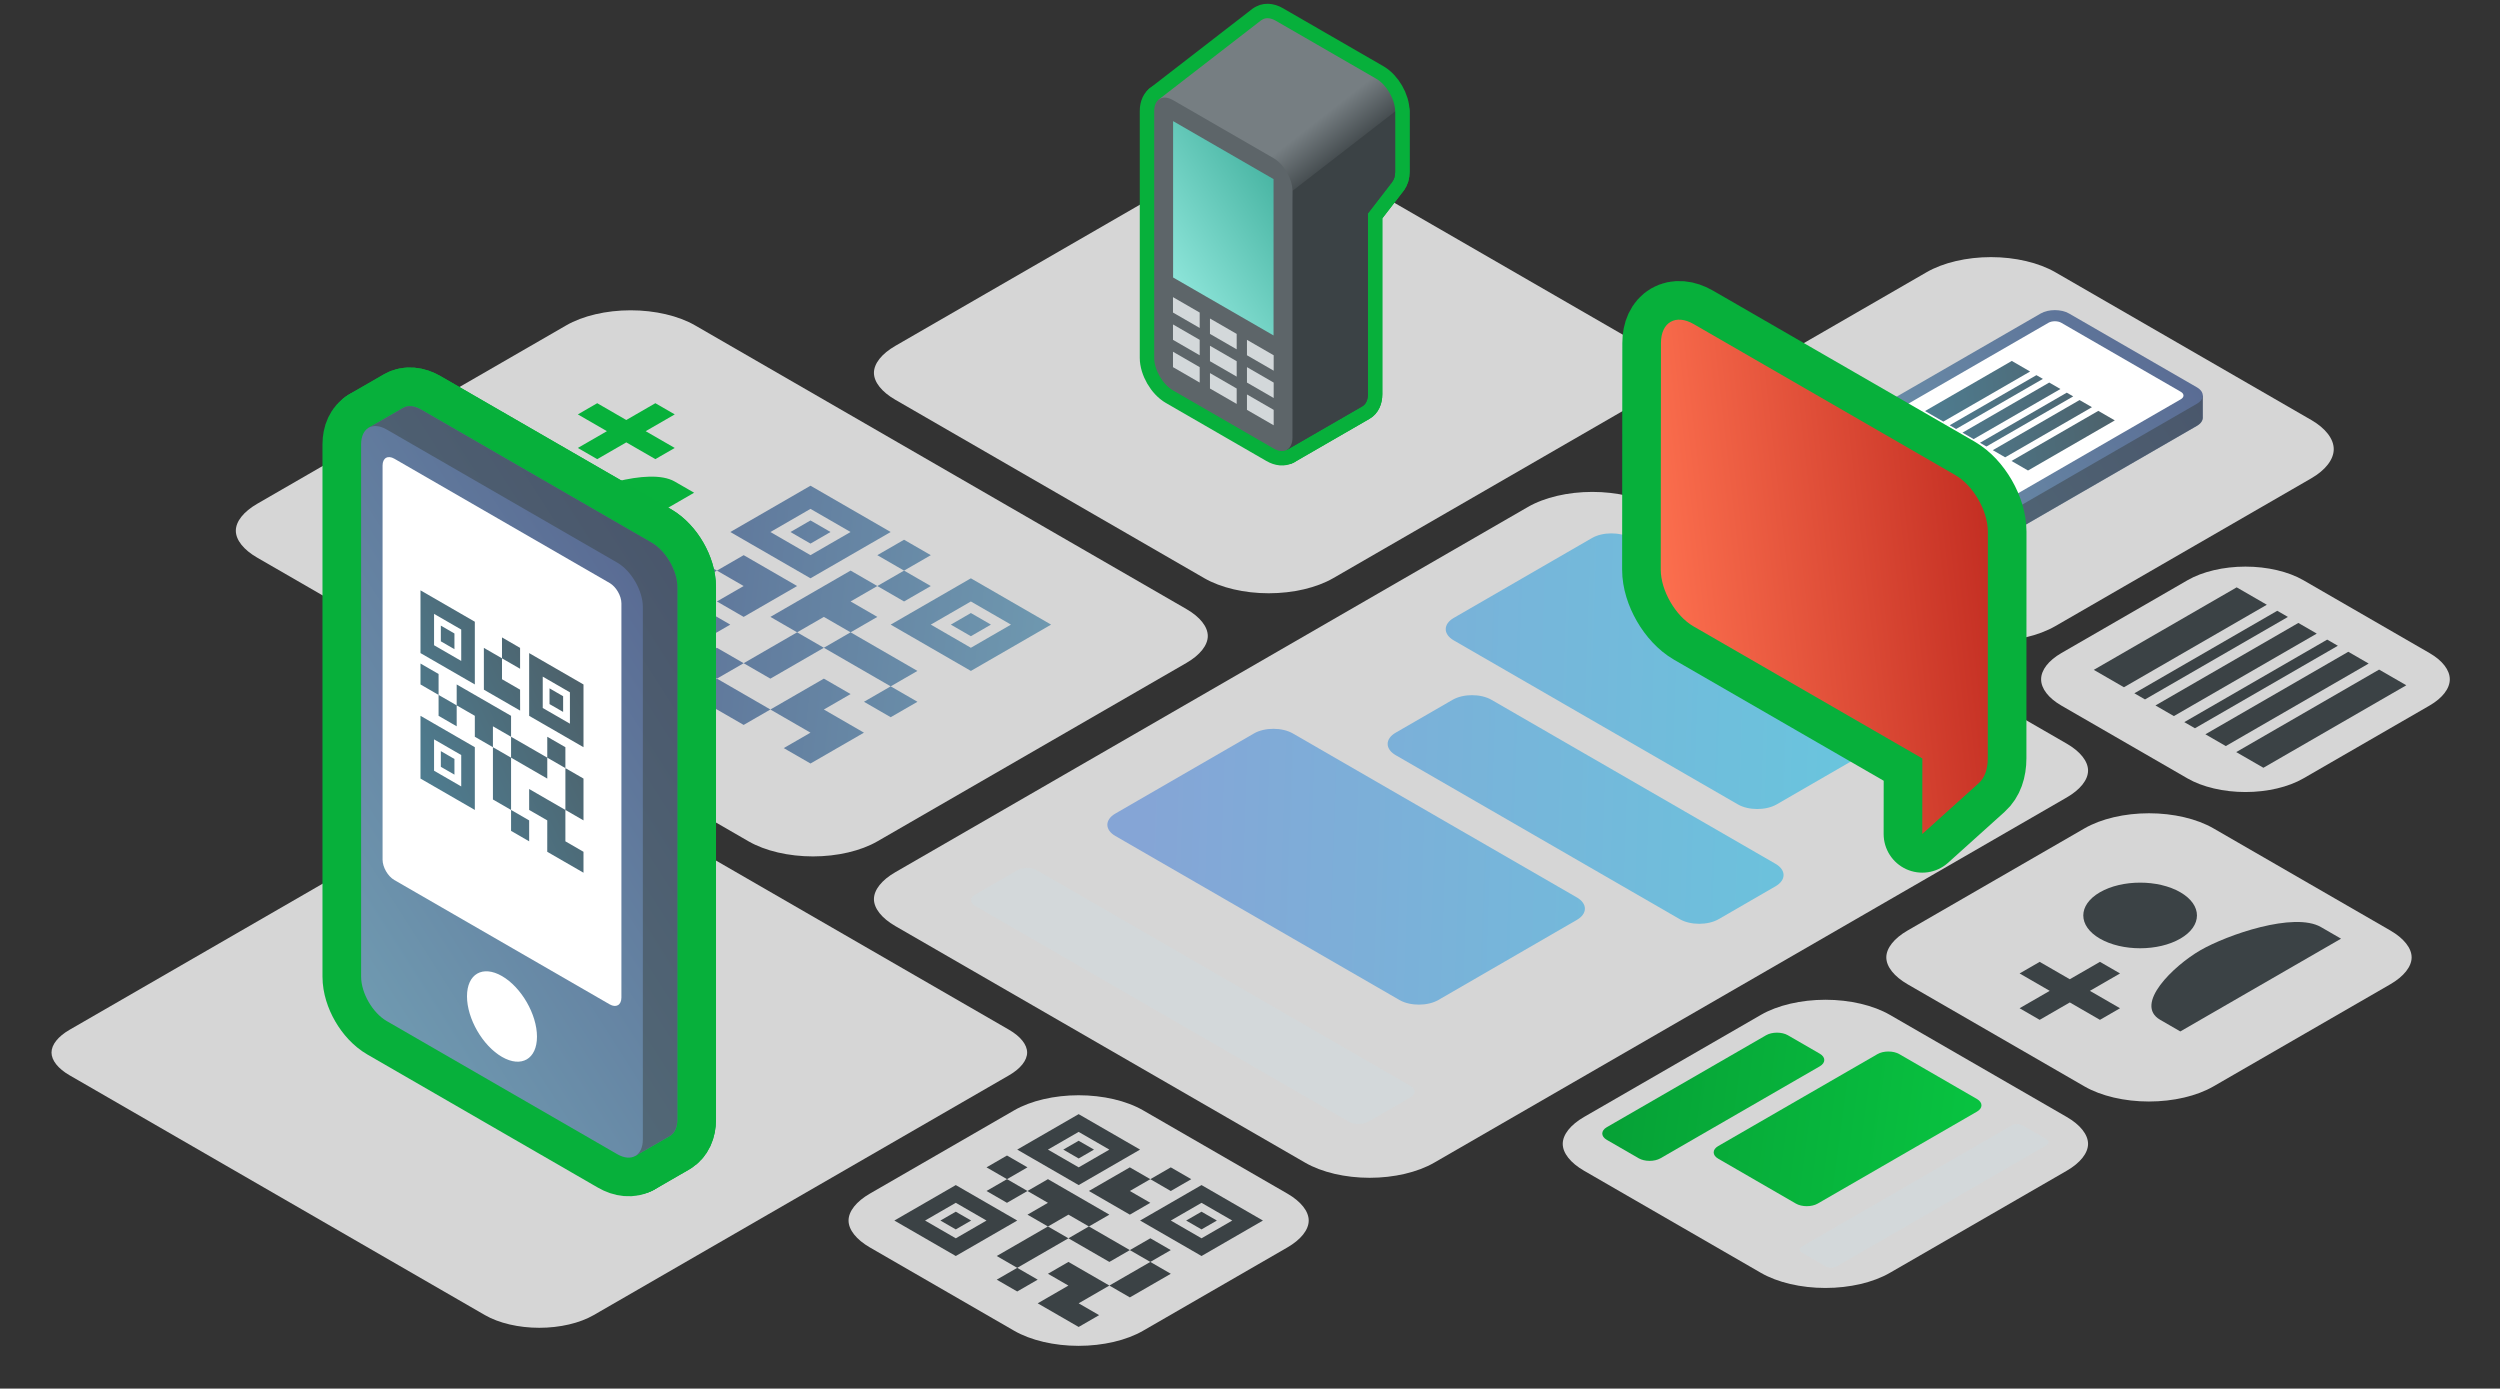
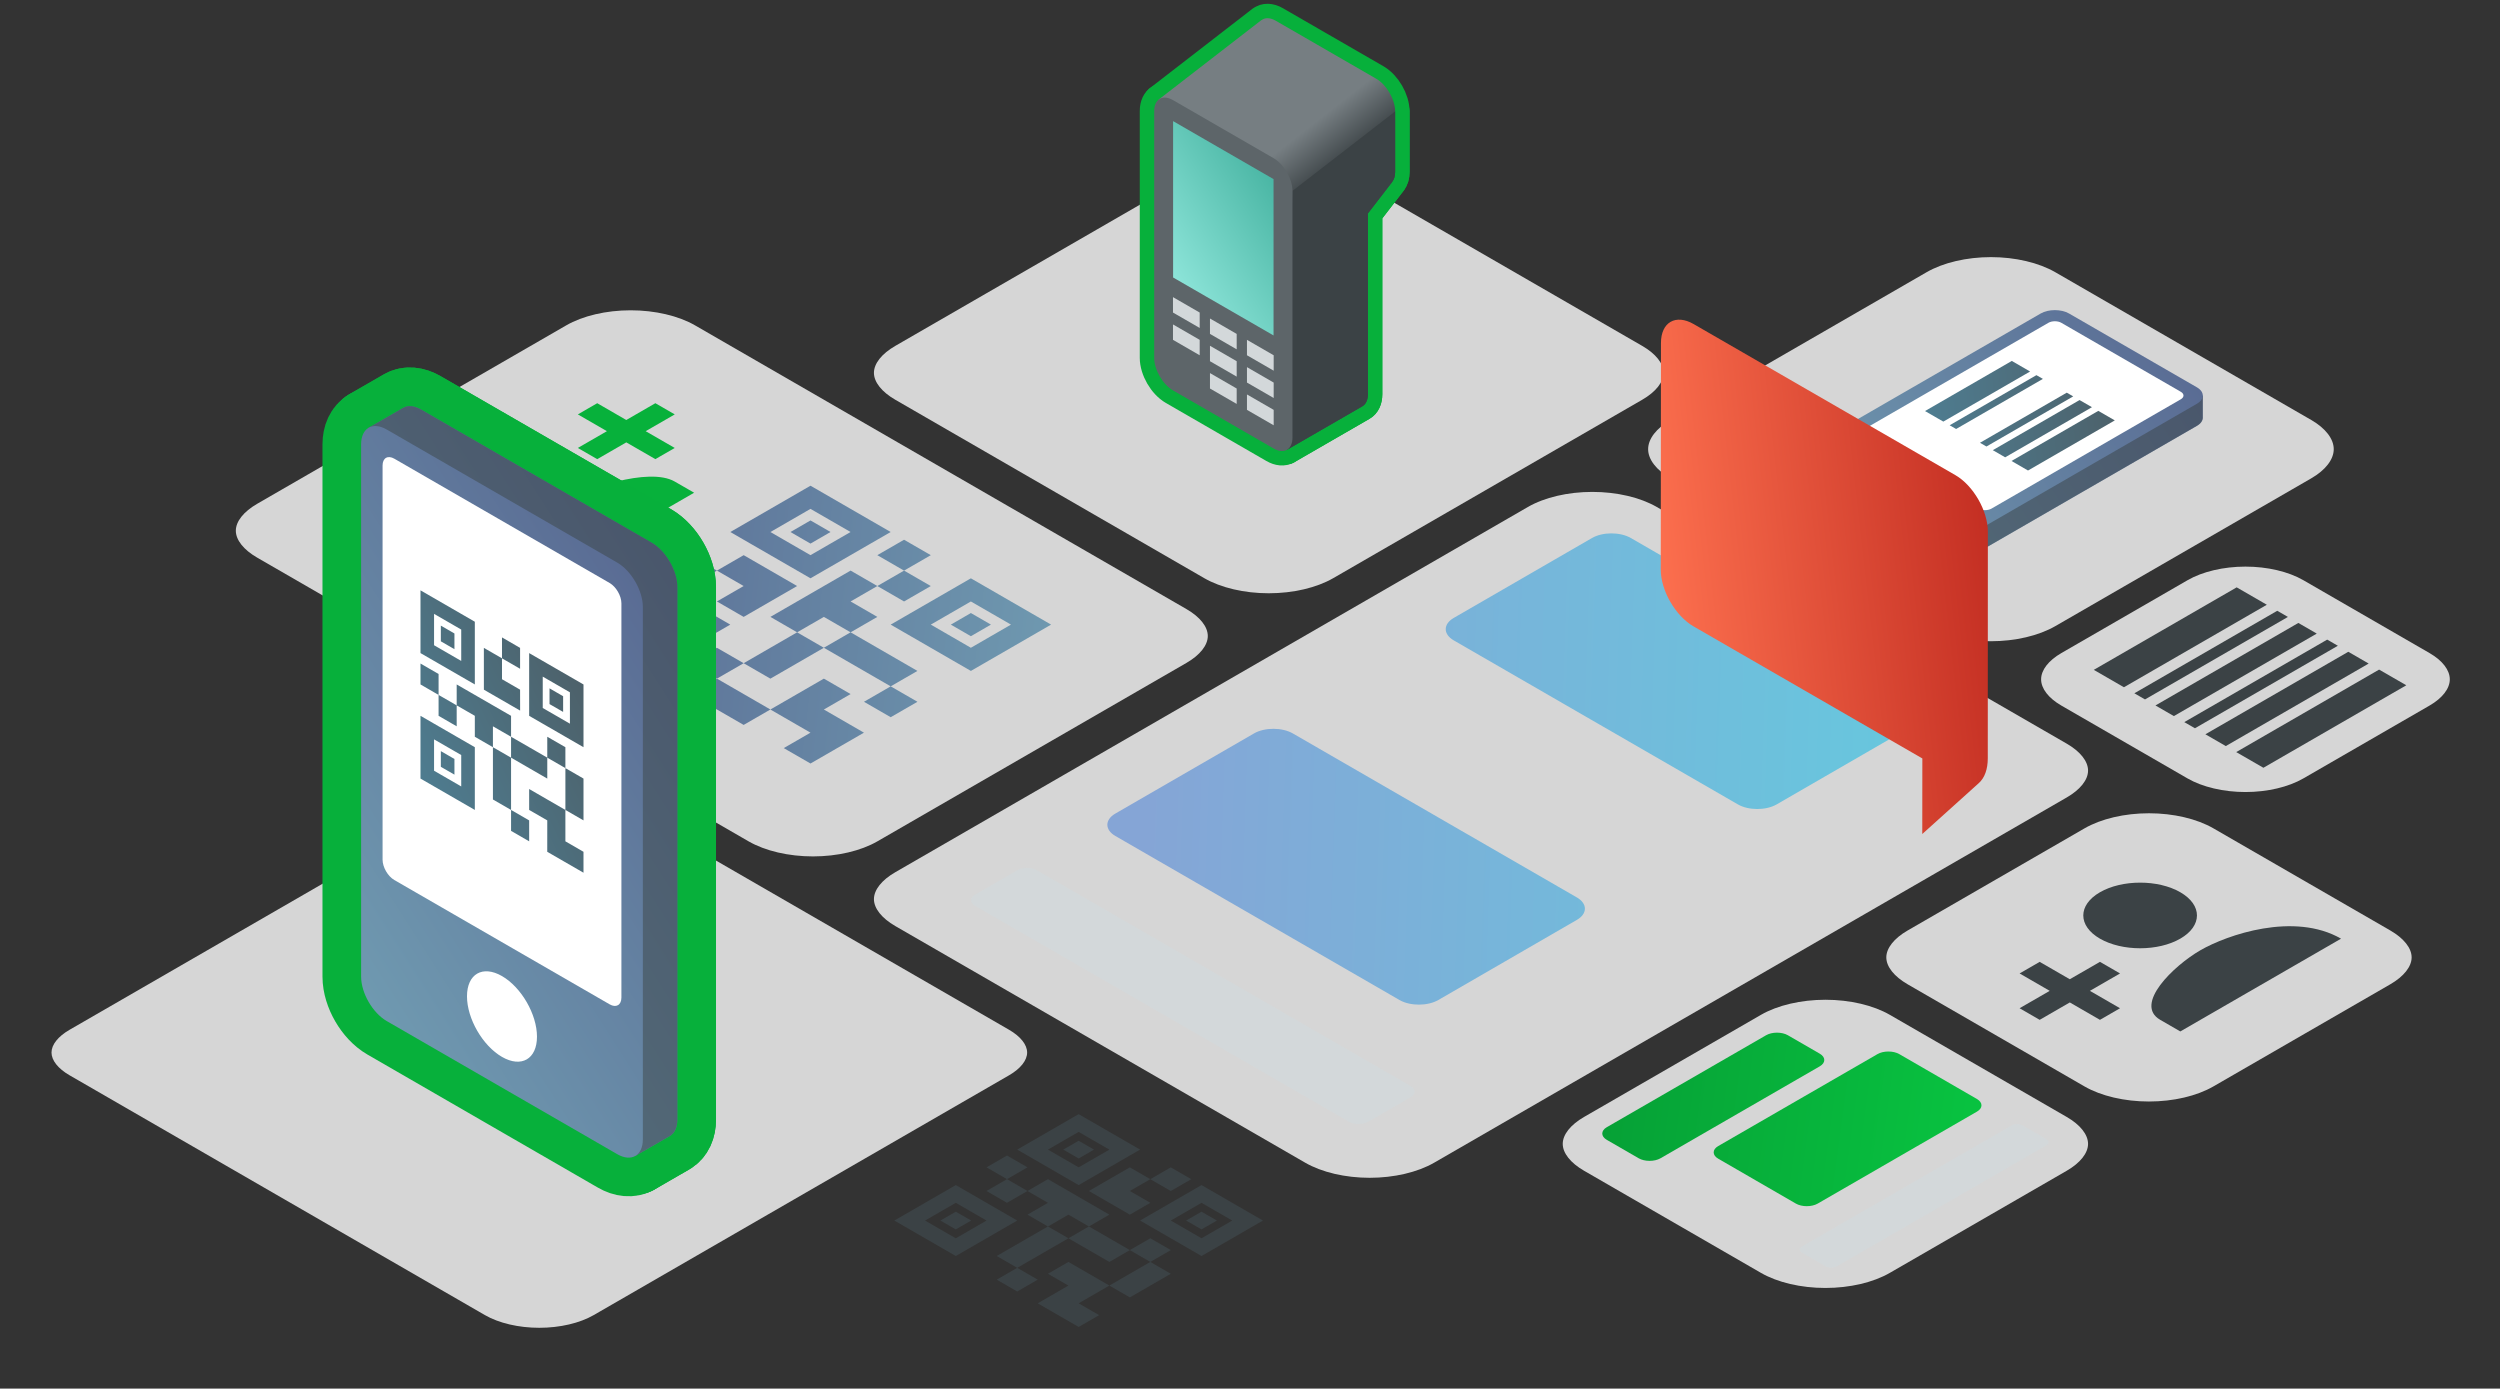
<svg xmlns="http://www.w3.org/2000/svg" version="1.1" id="obj" x="0px" y="0px" width="258.858px" height="143.777px" viewBox="0 0 258.858 143.777" enable-background="new 0 0 258.858 143.777" xml:space="preserve">
  <rect x="0" y="0" width="258.858" height="143.777" fill="#333333" stroke="none" />
  <g opacity="0.8">
    <path fill="#FFFFFF" d="M141.819,121.953c-2.521,0-4.954-0.57-6.673-1.563L92.701,95.886c-1.405-0.812-2.211-1.827-2.211-2.786   c0-0.961,0.806-1.977,2.211-2.787l65.5-37.817c1.719-0.993,4.151-1.562,6.674-1.562s4.954,0.569,6.674,1.562l42.445,24.504   c1.405,0.811,2.21,1.826,2.21,2.786c0.001,0.96-0.805,1.976-2.21,2.787l-65.501,37.819   C146.774,121.383,144.341,121.953,141.819,121.953C141.819,121.953,141.819,121.953,141.819,121.953z" />
  </g>
  <rect fill="none" width="258.858" height="143.777" />
  <g opacity="0.8">
    <path fill="#FFFFFF" d="M84.18,88.676c-2.522,0-4.955-0.57-6.674-1.563L26.629,57.738c-1.405-0.811-2.211-1.827-2.21-2.787   c0-0.96,0.806-1.975,2.21-2.786l31.998-18.473c1.719-0.992,4.15-1.562,6.672-1.562c2.523,0,4.955,0.569,6.675,1.563l50.874,29.373   c1.405,0.811,2.211,1.827,2.211,2.787s-0.806,1.976-2.211,2.787L90.853,87.113C89.134,88.105,86.702,88.676,84.18,88.676z" />
  </g>
  <g opacity="0.8">
    <path fill="#FFFFFF" d="M131.37,61.429c-2.522,0-4.955-0.569-6.674-1.562L92.7,41.39c-1.404-0.811-2.21-1.827-2.21-2.787   s0.806-1.976,2.211-2.787l31.996-18.471c1.72-0.993,4.152-1.562,6.675-1.562c2.521,0,4.954,0.569,6.674,1.562l31.995,18.471   c1.405,0.811,2.21,1.827,2.211,2.787c0,0.96-0.806,1.976-2.21,2.787l-31.999,18.477C136.324,60.859,133.891,61.429,131.37,61.429z" />
  </g>
  <g opacity="0.8">
    <path fill="#FFFFFF" d="M206.147,66.396c-2.514,0-4.945-0.571-6.67-1.567L172.981,49.53c-1.479-0.854-2.328-1.955-2.328-3.02   c0-1.065,0.848-2.167,2.328-3.021l26.498-15.299c1.725-0.996,4.155-1.567,6.669-1.567s4.945,0.571,6.67,1.567l26.496,15.297   c1.479,0.854,2.329,1.955,2.329,3.021s-0.85,2.166-2.329,3.021l-26.498,15.301C211.091,65.824,208.661,66.396,206.147,66.396z" />
  </g>
  <g opacity="0.8">
-     <path fill="#FFFFFF" d="M111.684,139.353c-2.521,0-4.954-0.569-6.674-1.562l-14.938-8.627c-1.404-0.812-2.21-1.827-2.21-2.787   s0.806-1.976,2.211-2.787l14.938-8.623c1.72-0.992,4.152-1.561,6.675-1.561c2.521,0,4.954,0.568,6.674,1.561l14.938,8.623   c1.405,0.812,2.21,1.827,2.211,2.787c0,0.96-0.806,1.976-2.21,2.787l-14.942,8.627   C116.638,138.783,114.206,139.353,111.684,139.353z" />
-   </g>
+     </g>
  <g opacity="0.8">
    <path fill="#FFFFFF" d="M232.5,82.009c-2.261,0-4.447-0.514-5.998-1.409l-13.065-7.544c-1.331-0.769-2.094-1.759-2.094-2.717   s0.763-1.948,2.094-2.716l13.067-7.545c1.551-0.895,3.736-1.409,5.998-1.409c2.26,0,4.446,0.514,5.998,1.409l13.066,7.545   c1.33,0.769,2.094,1.758,2.094,2.716s-0.764,1.948-2.094,2.716l-13.068,7.545C236.947,81.496,234.761,82.009,232.5,82.009z" />
  </g>
  <g opacity="0.8">
    <path fill="#FFFFFF" d="M222.51,114.054c-2.521,0-4.954-0.569-6.674-1.562l-18.311-10.574c-1.404-0.812-2.21-1.827-2.21-2.787   s0.806-1.977,2.211-2.787l18.313-10.573c1.72-0.993,4.152-1.562,6.674-1.562s4.954,0.569,6.674,1.563l18.311,10.572   c1.404,0.811,2.21,1.826,2.21,2.786s-0.806,1.977-2.211,2.788l-18.314,10.574C227.464,113.484,225.032,114.054,222.51,114.054z" />
  </g>
  <g opacity="0.8">
    <path fill="#FFFFFF" d="M55.842,137.484c-2.132,0-4.188-0.48-5.641-1.32l-43-24.826c-1.187-0.686-1.868-1.545-1.868-2.355   c0-0.812,0.682-1.67,1.869-2.355l43.002-24.824c1.453-0.839,3.509-1.32,5.642-1.32c2.131,0,4.188,0.481,5.641,1.32l42.997,24.824   c1.187,0.686,1.868,1.544,1.868,2.355c0,0.811-0.682,1.67-1.868,2.355l-43.001,24.826C60.03,137.004,57.973,137.484,55.842,137.484   z" />
  </g>
  <g opacity="0.8">
    <path fill="#FFFFFF" d="M189.006,133.359c-2.521,0-4.954-0.569-6.673-1.563l-18.312-10.572c-1.404-0.811-2.21-1.826-2.21-2.785   c0-0.961,0.806-1.977,2.21-2.787l18.314-10.572c1.719-0.992,4.151-1.562,6.674-1.562c2.521,0,4.954,0.569,6.673,1.562   l18.312,10.572c1.404,0.811,2.21,1.826,2.21,2.787c0,0.959-0.806,1.975-2.21,2.785l-18.314,10.572   C193.961,132.79,191.529,133.359,189.006,133.359z" />
  </g>
  <g>
    <linearGradient id="SVGID_1_" gradientUnits="userSpaceOnUse" x1="-8513.271" y1="67.727" x2="-8463.747" y2="61.809" gradientTransform="matrix(-1 0 0 1 -8403.809 0)">
      <stop offset="0" style="stop-color:#6F99B0" />
      <stop offset="1" style="stop-color:#5A6C94" />
    </linearGradient>
    <path fill="url(#SVGID_1_)" d="M89.458,72.664l2.768-1.597l2.768,1.597l-2.768,1.598L89.458,72.664z M92.225,71.067l2.768-1.598   l-6.921-3.997l-2.768,1.599L92.225,71.067z M77,75.061l2.768-1.597l-5.534-3.197l-2.768,1.599L77,75.061z M74.233,70.268L77,68.671   l-2.77-1.599l-2.768,1.597L74.233,70.268z M93.609,62.277l2.769-1.597l-2.77-1.598l-2.767,1.597L93.609,62.277z M93.608,59.083   l2.77-1.599l-2.77-1.598l-2.769,1.598L93.608,59.083z M71.465,57.483l-2.768,1.599l2.768,1.598l2.768-1.598L71.465,57.483z    M79.77,55.087l4.149,2.396l4.152-2.398L83.92,52.69L79.77,55.087z M75.618,55.087l8.303-4.795l8.303,4.793l-8.304,4.793   L75.618,55.087z M96.377,64.674l4.15,2.398l4.152-2.398l-4.152-2.396L96.377,64.674z M92.223,64.675l8.305-4.794l8.305,4.794   l-8.305,4.795L92.223,64.675z M63.161,64.676l4.15,2.396l4.152-2.397l-4.15-2.397L63.161,64.676z M59.008,64.676l8.305-4.794   l8.302,4.792l-8.305,4.795L59.008,64.676z M81.152,77.46l2.768,1.597l5.535-3.194l-4.15-2.398l2.768-1.598l-2.768-1.599   l-5.537,3.197l4.152,2.398L81.152,77.46z M79.768,70.269l5.536-3.197l-2.769-1.599L77,68.671L79.768,70.269z M82.536,65.473   l2.769-1.598l2.768,1.598l2.77-1.598l-2.77-1.598l2.77-1.598l-2.77-1.599l-8.305,4.795L82.536,65.473z M82.536,60.679l-5.533-3.196   l-2.77,1.599L77,60.679l-2.768,1.598L77,63.875L82.536,60.679z M83.919,56.286l2.077-1.201l-2.074-1.197l-2.076,1.198   L83.919,56.286z M100.528,65.874l2.077-1.2l-2.077-1.199l-2.076,1.2L100.528,65.874z M67.311,65.874l2.076-1.199l-2.074-1.197   l-2.076,1.199L67.311,65.874z" />
    <g>
      <g>
        <path fill="#07B13B" d="M55.819,51.018c-2.218,1.283-5.809,1.283-8.027,0c-2.217-1.278-2.217-3.354,0.001-4.634     c2.217-1.28,5.811-1.28,8.025,0C58.036,47.663,58.036,49.739,55.819,51.018z" />
        <polygon fill="#07B13B" points="62.841,44.645 59.833,42.908 61.838,41.749 64.847,43.488 67.858,41.749 69.866,42.908      66.855,44.646 69.865,46.383 67.859,47.54 64.849,45.804 61.838,47.542 59.831,46.383    " />
        <path fill="#07B13B" d="M57.826,52.176c2.679-1.547,9.368-3.857,12.039-2.314l2.007,1.156l-16.053,9.27l-2.007-1.16     C51.142,57.586,55.147,53.724,57.826,52.176z" />
      </g>
    </g>
  </g>
  <path fill="#3B4245" d="M105.326,133.725l-2.12-1.225l2.12-1.224l2.121,1.224L105.326,133.725z M110.626,128.217l-2.12-1.225  l-5.301,3.059l2.12,1.226L110.626,128.217z M121.229,131.89l-2.121-1.227l-4.241,2.448l2.121,1.226L121.229,131.89z   M121.229,129.439l-2.119-1.223l-2.122,1.223l2.12,1.224L121.229,129.439z M106.387,123.318l-2.12-1.225l-2.122,1.226l2.12,1.224  L106.387,123.318z M106.387,120.871l-2.12-1.225l-2.12,1.225l2.12,1.223L106.387,120.871z M119.107,122.096l2.12,1.225l2.121-1.225  l-2.121-1.224L119.107,122.096z M111.685,117.199l-3.179,1.834l3.183,1.838l3.178-1.835L111.685,117.199z M111.687,122.707  l-6.361-3.674l6.359-3.671l6.361,3.671L111.687,122.707z M98.965,124.543l-3.182,1.836l3.182,1.84l3.182-1.84L98.965,124.543z   M98.965,130.051l-6.361-3.672l6.361-3.672l6.362,3.672L98.965,130.051z M124.409,124.545l-3.18,1.834l3.181,1.838l3.18-1.838  L124.409,124.545z M124.41,130.051l-6.361-3.672l6.36-3.672l6.359,3.672L124.41,130.051z M111.687,134.949l3.18-1.838l-4.238-2.448  l-2.122,1.227l2.12,1.222l-3.18,1.838l4.24,2.447l2.12-1.223L111.687,134.949z M116.988,129.439l-4.239-2.449l-2.122,1.227  l4.24,2.447L116.988,129.439z M114.867,125.769l-6.36-3.675l-2.119,1.225l2.119,1.225l-2.119,1.226l2.119,1.224l2.122-1.226  l2.12,1.224L114.867,125.769z M116.988,125.769l2.12-1.226l-2.12-1.224l2.119-1.224l-2.121-1.224l-4.239,2.447L116.988,125.769z   M113.276,119.033l-1.591-0.915l-1.589,0.915l1.591,0.92L113.276,119.033z M100.555,126.379l-1.59-0.916l-1.592,0.916l1.592,0.918  L100.555,126.379z M125.999,126.379l-1.592-0.916l-1.59,0.916l1.592,0.918L125.999,126.379z" />
  <g>
    <linearGradient id="SVGID_2_" gradientUnits="userSpaceOnUse" x1="-8497.244" y1="70.385" x2="-8416.114" y2="67.595" gradientTransform="matrix(-1 0 0 1 -8297.035 0)">
      <stop offset="0" style="stop-color:#66C8DE" />
      <stop offset="1" style="stop-color:#85A5D6" />
    </linearGradient>
    <path fill="url(#SVGID_2_)" d="M183.966,83.287c-1.106,0.641-2.917,0.643-4.026,0l-29.414-16.98c-1.108-0.641-1.106-1.686,0-2.326   l14.312-8.273c1.108-0.639,2.916-0.641,4.025,0l29.413,16.982c1.107,0.639,1.11,1.682,0,2.326L183.966,83.287z" />
    <linearGradient id="SVGID_3_" gradientUnits="userSpaceOnUse" x1="-8496.506" y1="91.81" x2="-8415.378" y2="89.02" gradientTransform="matrix(-1 0 0 1 -8297.035 0)">
      <stop offset="0" style="stop-color:#66C8DE" />
      <stop offset="1" style="stop-color:#85A5D6" />
    </linearGradient>
    <path fill="url(#SVGID_3_)" d="M148.93,103.544c-1.107,0.639-2.919,0.639-4.024,0l-29.415-16.982c-1.107-0.639-1.109-1.686,0-2.326   l14.346-8.291c1.106-0.641,2.915-0.641,4.025-0.004l29.414,16.984c1.105,0.637,1.108,1.686,0,2.322L148.93,103.544z" />
    <path fill="#D3D8DA" d="M141.678,116.144c-0.551,0.32-1.457,0.32-2.011,0.002l-38.706-22.349c-0.555-0.316-0.555-0.842,0-1.16   l4.379-2.532c0.556-0.322,1.458-0.322,2.013-0.002l38.708,22.347c0.552,0.32,0.552,0.843,0,1.164L141.678,116.144z" />
    <linearGradient id="SVGID_4_" gradientUnits="userSpaceOnUse" x1="-8496.74" y1="85.039" x2="-8415.609" y2="82.249" gradientTransform="matrix(-1 0 0 1 -8297.035 0)">
      <stop offset="0" style="stop-color:#66C8DE" />
      <stop offset="1" style="stop-color:#85A5D6" />
    </linearGradient>
-     <path fill="url(#SVGID_4_)" d="M144.51,75.866c-1.106,0.641-1.104,1.686,0.002,2.326l29.418,16.984   c1.105,0.637,2.916,0.637,4.023-0.002l5.895-3.407c1.107-0.641,1.104-1.686-0.002-2.324l-29.415-16.984   c-1.107-0.639-2.917-0.639-4.026,0.002L144.51,75.866z" />
  </g>
  <g>
    <linearGradient id="SVGID_5_" gradientUnits="userSpaceOnUse" x1="-8420.672" y1="118.528" x2="-8383.945" y2="113.565" gradientTransform="matrix(-1 0 0 1 -8217.209 0)">
      <stop offset="0" style="stop-color:#08C240" />
      <stop offset="1" style="stop-color:#06A136" />
    </linearGradient>
    <path fill="url(#SVGID_5_)" d="M185.952,124.624c0.62,0.358,1.636,0.358,2.256,0.001l16.495-9.525c0.621-0.357,0.622-0.944,0-1.303   l-8.044-4.651c-0.621-0.358-1.636-0.358-2.258,0l-16.495,9.523c-0.62,0.358-0.622,0.944,0,1.304L185.952,124.624z" />
    <path fill="#D3D8DA" d="M189.045,131.129c0.309,0.18,0.817,0.18,1.127,0.002l21.707-12.533c0.311-0.18,0.311-0.474,0-0.651   l-2.456-1.421c-0.312-0.18-0.818-0.18-1.129,0l-21.706,12.532c-0.311,0.18-0.311,0.472,0,0.651L189.045,131.129z" />
    <linearGradient id="SVGID_6_" gradientUnits="userSpaceOnUse" x1="-8420.864" y1="117.11" x2="-8384.137" y2="112.147" gradientTransform="matrix(-1 0 0 1 -8217.209 0)">
      <stop offset="0" style="stop-color:#08C240" />
      <stop offset="1" style="stop-color:#06A136" />
    </linearGradient>
    <path fill="url(#SVGID_6_)" d="M188.428,109.104c0.621,0.358,0.62,0.944,0,1.304l-16.496,9.524c-0.621,0.358-1.637,0.357-2.257,0   l-3.306-1.911c-0.621-0.359-0.619-0.946,0-1.306l16.496-9.522c0.622-0.358,1.636-0.358,2.258,0L188.428,109.104z" />
  </g>
  <g>
    <g>
      <path fill="none" stroke="#07B03B" stroke-width="8" stroke-linecap="round" stroke-linejoin="round" d="M67.484,56.192    L43.615,42.411c-0.728-0.42-1.392-0.459-1.872-0.182l0,0L38.17,44.29l2.794,7.629v47.15c0,1.682,1.191,3.752,2.65,4.594    l20.673,11.934l1.498,4.092l3.573-2.063l0,0c0.48-0.277,0.779-0.871,0.779-1.715V60.786    C70.138,59.103,68.943,57.036,67.484,56.192z" />
      <path fill="none" stroke="#07B03B" stroke-width="8" stroke-linecap="round" stroke-linejoin="round" d="M67.484,56.192    L43.615,42.411c-0.728-0.42-1.392-0.459-1.872-0.182l0,0L38.17,44.29l2.794,7.629v47.15c0,1.682,1.191,3.752,2.65,4.594    l20.673,11.934l1.498,4.092l3.573-2.063l0,0c0.48-0.277,0.779-0.871,0.779-1.715V60.786    C70.138,59.103,68.943,57.036,67.484,56.192z" />
      <path fill="none" stroke="#07B03B" stroke-width="8" stroke-linecap="round" stroke-linejoin="round" d="M40.042,105.724    c-1.459-0.842-2.651-2.908-2.651-4.592V46.005c0-1.684,1.192-2.373,2.651-1.531l23.87,13.781c1.46,0.844,2.651,2.91,2.651,4.594    v55.127c0,1.684-1.191,2.373-2.651,1.531L40.042,105.724z" />
      <path fill="none" stroke="#07B03B" stroke-width="8" stroke-linecap="round" stroke-linejoin="round" d="M51.978,109.435    c-2.004-1.156-3.624-3.961-3.624-6.275c0-2.316,1.618-3.25,3.624-2.094c2.004,1.158,3.623,3.961,3.623,6.275    C55.601,109.657,53.982,110.593,51.978,109.435z" />
      <path fill="none" stroke="#07B03B" stroke-width="8" stroke-linecap="round" stroke-linejoin="round" d="M63.125,103.993    c0.671,0.389,1.218,0.072,1.218-0.703V62.474c0-0.773-0.547-1.719-1.218-2.107L40.831,47.495    c-0.673-0.389-1.218-0.074-1.218,0.701v40.818c0,0.777,0.545,1.719,1.218,2.107L63.125,103.993z" />
      <path fill="none" stroke="#07B03B" stroke-width="8" stroke-linecap="round" stroke-linejoin="round" d="M54.791,87.114    l-1.874-1.082v-2.168l1.874,1.084V87.114z M52.917,78.45l-1.878-1.082v5.414l1.878,1.082V78.45z M60.417,80.616l-1.874-1.084    v4.332l1.874,1.082V80.616z M58.542,77.368l-1.876-1.082v2.164l1.876,1.082V77.368z M47.287,73.036l-1.875-1.082v2.166    l1.875,1.084V73.036z M45.412,69.788l-1.873-1.084v2.166l1.873,1.084V69.788z M51.978,68.165l1.873,1.082v-2.164l-1.873-1.084    V68.165z M44.944,63.562v3.248l2.813,1.625v-3.248L44.944,63.562z M49.165,70.87l-5.626-3.248v-6.496l5.626,3.25V70.87z     M44.944,76.556v3.248l2.813,1.627v-3.252L44.944,76.556z M49.165,83.864l-5.626-3.248v-6.498l5.626,3.25V83.864z M56.197,70.06    v3.248l2.814,1.625v-3.248L56.197,70.06z M60.417,77.368l-5.626-3.248v-6.496l5.626,3.248V77.368z M58.542,87.114v-3.25    l-3.752-2.166v2.166l1.876,1.082l-0.003,3.252l3.753,2.166v-2.166L58.542,87.114z M56.667,78.45l-3.75-2.164v2.164l3.75,2.168    V78.45z M52.917,74.118l-5.63-3.248v2.166l1.878,1.082v2.168l1.874,1.082v-2.164l1.878,1.082V74.118z M53.855,73.577l-0.004-2.166    l-1.873-1.082v-2.164l-1.877-1.082l0.002,4.328L53.855,73.577z M47.054,65.593l-1.408-0.814v1.625l1.408,0.814V65.593z     M47.054,78.587l-1.408-0.813v1.623l1.408,0.813V78.587z M58.308,72.089L56.9,71.274v1.629l1.408,0.811V72.089z" />
    </g>
    <g>
      <linearGradient id="SVGID_7_" gradientUnits="userSpaceOnUse" x1="35.819" y1="92.413" x2="75.183" y2="67.287">
        <stop offset="0" style="stop-color:#6F99B0" />
        <stop offset="1" style="stop-color:#5A6C94" />
      </linearGradient>
      <path fill="url(#SVGID_7_)" d="M67.484,56.192L43.615,42.411c-0.728-0.42-1.392-0.459-1.872-0.182l0,0L38.17,44.29l2.794,7.629    v47.15c0,1.682,1.191,3.752,2.65,4.594l20.673,11.934l1.498,4.092l3.573-2.063l0,0c0.48-0.277,0.779-0.871,0.779-1.715V60.786    C70.138,59.103,68.943,57.036,67.484,56.192z" />
      <path opacity="0.5" fill="#3B4245" d="M67.484,56.192L43.615,42.411c-0.728-0.42-1.392-0.459-1.872-0.182l0,0L38.17,44.29    l2.794,7.629v47.15c0,1.682,1.191,3.752,2.65,4.594l20.673,11.934l1.498,4.092l3.573-2.063l0,0    c0.48-0.277,0.779-0.871,0.779-1.715V60.786C70.138,59.103,68.943,57.036,67.484,56.192z" />
      <linearGradient id="SVGID_8_" gradientUnits="userSpaceOnUse" x1="32.296" y1="94.553" x2="71.66" y2="69.427">
        <stop offset="0" style="stop-color:#6F99B0" />
        <stop offset="1" style="stop-color:#5A6C94" />
      </linearGradient>
      <path fill="url(#SVGID_8_)" d="M40.042,105.724c-1.459-0.842-2.651-2.908-2.651-4.592V46.005c0-1.684,1.192-2.373,2.651-1.531    l23.87,13.781c1.46,0.844,2.651,2.91,2.651,4.594v55.127c0,1.684-1.191,2.373-2.651,1.531L40.042,105.724z" />
      <path fill="#FFFFFF" d="M51.978,109.435c-2.004-1.156-3.624-3.961-3.624-6.275c0-2.316,1.618-3.25,3.624-2.094    c2.004,1.158,3.623,3.961,3.623,6.275C55.601,109.657,53.982,110.593,51.978,109.435z" />
      <path fill="#FFFFFF" d="M63.125,103.993c0.671,0.389,1.218,0.072,1.218-0.703V62.474c0-0.773-0.547-1.719-1.218-2.107    L40.831,47.495c-0.673-0.389-1.218-0.074-1.218,0.701v40.818c0,0.777,0.545,1.719,1.218,2.107L63.125,103.993z" />
      <linearGradient id="SVGID_9_" gradientUnits="userSpaceOnUse" x1="42.427" y1="80.291" x2="61.171" y2="71.371">
        <stop offset="0" style="stop-color:#4E7D91" />
        <stop offset="1" style="stop-color:#4D6069" />
      </linearGradient>
      <path fill="url(#SVGID_9_)" d="M54.791,87.114l-1.874-1.082v-2.168l1.874,1.084V87.114z M52.917,78.45l-1.878-1.082v5.414    l1.878,1.082V78.45z M60.417,80.616l-1.874-1.084v4.332l1.874,1.082V80.616z M58.542,77.368l-1.876-1.082v2.164l1.876,1.082    V77.368z M47.287,73.036l-1.875-1.082v2.166l1.875,1.084V73.036z M45.412,69.788l-1.873-1.084v2.166l1.873,1.084V69.788z     M51.978,68.165l1.873,1.082v-2.164l-1.873-1.084V68.165z M44.944,63.562v3.248l2.813,1.625v-3.248L44.944,63.562z M49.165,70.87    l-5.626-3.248v-6.496l5.626,3.25V70.87z M44.944,76.556v3.248l2.813,1.627v-3.252L44.944,76.556z M49.165,83.864l-5.626-3.248    v-6.498l5.626,3.25V83.864z M56.197,70.06v3.248l2.814,1.625v-3.248L56.197,70.06z M60.417,77.368l-5.626-3.248v-6.496    l5.626,3.248V77.368z M58.542,87.114v-3.25l-3.752-2.166v2.166l1.876,1.082l-0.003,3.252l3.753,2.166v-2.166L58.542,87.114z     M56.667,78.45l-3.75-2.164v2.164l3.75,2.168V78.45z M52.917,74.118l-5.63-3.248v2.166l1.878,1.082v2.168l1.874,1.082v-2.164    l1.878,1.082V74.118z M53.855,73.577l-0.004-2.166l-1.873-1.082v-2.164l-1.877-1.082l0.002,4.328L53.855,73.577z M47.054,65.593    l-1.408-0.814v1.625l1.408,0.814V65.593z M47.054,78.587l-1.408-0.813v1.623l1.408,0.813V78.587z M58.308,72.089L56.9,71.274    v1.629l1.408,0.811V72.089z" />
    </g>
  </g>
  <g>
    <linearGradient id="SVGID_10_" gradientUnits="userSpaceOnUse" x1="188.318" y1="57.535" x2="224.092" y2="34.7">
      <stop offset="0" style="stop-color:#6F99B0" />
      <stop offset="1" style="stop-color:#5A6C94" />
    </linearGradient>
    <path fill="url(#SVGID_10_)" d="M228.083,40.954l-2.382,0.415l-11.465-6.62c-0.809-0.467-2.132-0.467-2.94,0l-22.647,13.075   l-4.438,0.775v2.286c0,0.307,0.202,0.616,0.606,0.849l13.239,7.646c0.809,0.465,2.132,0.465,2.941,0l26.478-15.288   c0.405-0.234,0.607-0.542,0.607-0.849l0,0V40.954z" />
    <path opacity="0.5" fill="#3B4245" d="M228.083,40.954l-2.382,0.415l-11.465-6.62c-0.809-0.467-2.132-0.467-2.94,0l-22.647,13.075   l-4.438,0.775v2.286c0,0.307,0.202,0.616,0.606,0.849l13.239,7.646c0.809,0.465,2.132,0.465,2.941,0l26.478-15.288   c0.405-0.234,0.607-0.542,0.607-0.849l0,0V40.954z" />
    <linearGradient id="SVGID_11_" gradientUnits="userSpaceOnUse" x1="188.73" y1="55.894" x2="223.564" y2="33.659">
      <stop offset="0" style="stop-color:#6F99B0" />
      <stop offset="1" style="stop-color:#5A6C94" />
    </linearGradient>
    <path fill="url(#SVGID_11_)" d="M184.818,49.448c-0.809-0.466-0.809-1.232,0-1.699l26.479-15.287c0.809-0.468,2.132-0.468,2.94,0   l13.239,7.644c0.809,0.467,0.809,1.231,0,1.698l-26.478,15.287c-0.81,0.467-2.133,0.467-2.941,0L184.818,49.448z" />
    <path fill="#FFFFFF" d="M192.965,52.388c-1.111-0.642-1.113-1.679,0-2.322c1.111-0.642,2.907-0.642,4.02,0   c1.112,0.642,1.112,1.68,0,2.322S194.077,53.03,192.965,52.388z" />
    <path fill="#FFFFFF" d="M204.852,52.664c0.373,0.215,0.978,0.215,1.35,0l19.604-11.321c0.373-0.213,0.373-0.563,0-0.776   l-12.365-7.14c-0.372-0.217-0.976-0.217-1.349,0l-19.605,11.318c-0.374,0.216-0.373,0.564,0.001,0.78L204.852,52.664z" />
    <g>
      <linearGradient id="SVGID_12_" gradientUnits="userSpaceOnUse" x1="199.006" y1="41.188" x2="219.457" y2="38.79">
        <stop offset="0" style="stop-color:#4E7D91" />
        <stop offset="1" style="stop-color:#4D6069" />
      </linearGradient>
      <polygon fill="url(#SVGID_12_)" points="201.217,43.654 199.321,42.561 208.307,37.373 210.202,38.467   " />
      <linearGradient id="SVGID_13_" gradientUnits="userSpaceOnUse" x1="199.548" y1="45.787" x2="219.999" y2="43.388">
        <stop offset="0" style="stop-color:#4E7D91" />
        <stop offset="1" style="stop-color:#4D6069" />
      </linearGradient>
      <polygon fill="url(#SVGID_13_)" points="207.621,47.352 206.34,46.612 215.324,41.423 216.608,42.162   " />
      <linearGradient id="SVGID_14_" gradientUnits="userSpaceOnUse" x1="199.164" y1="42.517" x2="219.614" y2="40.118">
        <stop offset="0" style="stop-color:#4E7D91" />
        <stop offset="1" style="stop-color:#4D6069" />
      </linearGradient>
      <polygon fill="url(#SVGID_14_)" points="202.542,44.419 201.873,44.033 210.858,38.845 211.528,39.231   " />
      <linearGradient id="SVGID_15_" gradientUnits="userSpaceOnUse" x1="199.417" y1="44.668" x2="219.864" y2="42.269">
        <stop offset="0" style="stop-color:#4E7D91" />
        <stop offset="1" style="stop-color:#4D6069" />
      </linearGradient>
      <polygon fill="url(#SVGID_15_)" points="205.682,46.233 205.013,45.846 213.999,40.658 214.667,41.043   " />
      <linearGradient id="SVGID_16_" gradientUnits="userSpaceOnUse" x1="199.291" y1="43.592" x2="219.739" y2="41.194">
        <stop offset="0" style="stop-color:#4E7D91" />
        <stop offset="1" style="stop-color:#4D6069" />
      </linearGradient>
-       <polygon fill="url(#SVGID_16_)" points="204.356,45.468 203.2,44.798 212.183,39.61 213.342,40.279   " />
      <linearGradient id="SVGID_17_" gradientUnits="userSpaceOnUse" x1="199.718" y1="47.262" x2="220.17" y2="44.863">
        <stop offset="0" style="stop-color:#4E7D91" />
        <stop offset="1" style="stop-color:#4D6069" />
      </linearGradient>
      <polygon fill="url(#SVGID_17_)" points="209.987,48.719 208.277,47.73 217.263,42.542 218.973,43.529   " />
    </g>
  </g>
  <g>
    <polygon fill="#3B4245" points="219.918,71.16 216.797,69.359 231.593,60.816 234.714,62.618  " />
    <polygon fill="#3B4245" points="230.464,77.25 228.353,76.03 243.149,67.488 245.26,68.707  " />
    <polygon fill="#3B4245" points="222.101,72.421 220.999,71.784 235.794,63.242 236.897,63.879  " />
    <polygon fill="#3B4245" points="227.272,75.407 226.168,74.77 240.965,66.227 242.069,66.864  " />
    <polygon fill="#3B4245" points="225.089,74.146 223.182,73.045 237.978,64.502 239.885,65.604  " />
    <polygon fill="#3B4245" points="234.36,79.498 231.544,77.873 246.34,69.331 249.156,70.956  " />
  </g>
  <g>
    <g>
      <path fill="none" stroke="#07B03B" stroke-width="2.988" stroke-linecap="round" stroke-linejoin="round" d="M144.458,11.539    c0-1.24-0.879-2.762-1.953-3.382l-10.413-6.012c-0.592-0.342-1.118-0.331-1.478-0.053l-0.007-0.01l-10.63,8.225l7.342,20.055    v2.177c0,1.239,0.877,2.761,1.952,3.381l0.104,0.06l3.878,10.596l7.811-4.509l0,0c0.354-0.204,0.573-0.641,0.573-1.261V22.098    l2.531-3.282l-0.006-0.006c0.184-0.237,0.296-0.572,0.296-1.002V11.539z" />
      <path fill="none" stroke="#07B03B" stroke-width="2.988" stroke-linecap="round" stroke-linejoin="round" d="M144.458,11.539    l-10.631,8.225v25.55c0,0.62-0.22,1.056-0.574,1.261l0,0l7.811-4.509c0.354-0.204,0.573-0.641,0.573-1.261V22.098l2.531-3.282    l-0.006-0.006c0.184-0.237,0.296-0.572,0.296-1.002V11.539z" />
      <path fill="none" stroke="#07B03B" stroke-width="2.988" stroke-linecap="round" stroke-linejoin="round" d="M131.874,16.381    l-10.413-6.012c-1.073-0.619-1.952-0.112-1.952,1.127v25.551c0,1.239,0.878,2.761,1.952,3.381l10.413,6.012    c1.074,0.618,1.953,0.112,1.953-1.127v-25.55C133.827,18.523,132.948,17.002,131.874,16.381z" />
      <g>
        <polygon fill="none" stroke="#07B03B" stroke-width="2.988" stroke-linecap="round" stroke-linejoin="round" points="     124.219,39.613 121.454,38.015 121.454,36.419 124.219,38.016    " />
        <polygon fill="none" stroke="#07B03B" stroke-width="2.988" stroke-linecap="round" stroke-linejoin="round" points="     124.219,36.786 121.454,35.189 121.454,33.593 124.219,35.189    " />
        <polygon fill="none" stroke="#07B03B" stroke-width="2.988" stroke-linecap="round" stroke-linejoin="round" points="     124.219,33.959 121.454,32.362 121.454,30.766 124.219,32.363    " />
        <polygon fill="none" stroke="#07B03B" stroke-width="2.988" stroke-linecap="round" stroke-linejoin="round" points="     128.05,41.824 125.284,40.228 125.284,38.63 128.05,40.228    " />
        <polygon fill="none" stroke="#07B03B" stroke-width="2.988" stroke-linecap="round" stroke-linejoin="round" points="     128.05,38.997 125.284,37.401 125.284,35.803 128.05,37.401    " />
        <polygon fill="none" stroke="#07B03B" stroke-width="2.988" stroke-linecap="round" stroke-linejoin="round" points="     128.05,36.171 125.284,34.574 125.284,32.978 128.05,34.574    " />
        <polygon fill="none" stroke="#07B03B" stroke-width="2.988" stroke-linecap="round" stroke-linejoin="round" points="     131.881,44.036 129.115,42.439 129.115,40.842 131.881,42.44    " />
        <polygon fill="none" stroke="#07B03B" stroke-width="2.988" stroke-linecap="round" stroke-linejoin="round" points="     131.881,41.21 129.115,39.613 129.115,38.015 131.881,39.613    " />
        <polygon fill="none" stroke="#07B03B" stroke-width="2.988" stroke-linecap="round" stroke-linejoin="round" points="     131.881,38.383 129.115,36.785 129.115,35.189 131.881,36.786    " />
      </g>
      <polygon fill="none" stroke="#07B03B" stroke-width="2.988" stroke-linecap="round" stroke-linejoin="round" points="    131.867,34.734 121.467,28.732 121.467,12.542 131.867,18.546   " />
    </g>
    <g>
      <linearGradient id="SVGID_18_" gradientUnits="userSpaceOnUse" x1="191.054" y1="75.391" x2="194.346" y2="79.593" gradientTransform="matrix(0.986 9.113289e-006 0 0.986 -58.216 -56.991)">
        <stop offset="0" style="stop-color:#767E82" />
        <stop offset="1" style="stop-color:#3B4245" />
      </linearGradient>
      <path fill="url(#SVGID_18_)" d="M144.458,11.539c0-1.24-0.879-2.762-1.953-3.382l-10.413-6.012    c-0.592-0.342-1.118-0.331-1.478-0.053l-0.007-0.01l-10.63,8.225l7.342,20.055v2.177c0,1.239,0.877,2.761,1.952,3.381l0.104,0.06    l3.878,10.596l7.811-4.509l0,0c0.354-0.204,0.573-0.641,0.573-1.261V22.098l2.531-3.282l-0.006-0.006    c0.184-0.237,0.296-0.572,0.296-1.002V11.539z" />
      <path fill="#3B4245" d="M144.458,11.539l-10.631,8.225v25.55c0,0.62-0.22,1.056-0.574,1.261l0,0l7.811-4.509    c0.354-0.204,0.573-0.641,0.573-1.261V22.098l2.531-3.282l-0.006-0.006c0.184-0.237,0.296-0.572,0.296-1.002V11.539z" />
      <path fill="#5D6569" d="M131.874,16.381l-10.413-6.012c-1.073-0.619-1.952-0.112-1.952,1.127v25.551    c0,1.239,0.878,2.761,1.952,3.381l10.413,6.012c1.074,0.618,1.953,0.112,1.953-1.127v-25.55    C133.827,18.523,132.948,17.002,131.874,16.381z" />
      <g>
-         <polygon fill="#D3D8DA" points="124.219,39.613 121.454,38.015 121.454,36.419 124.219,38.016    " />
        <polygon fill="#D3D8DA" points="124.219,36.786 121.454,35.189 121.454,33.593 124.219,35.189    " />
        <polygon fill="#D3D8DA" points="124.219,33.959 121.454,32.362 121.454,30.766 124.219,32.363    " />
        <polygon fill="#D3D8DA" points="128.05,41.824 125.284,40.228 125.284,38.63 128.05,40.228    " />
        <polygon fill="#D3D8DA" points="128.05,38.997 125.284,37.401 125.284,35.803 128.05,37.401    " />
        <polygon fill="#D3D8DA" points="128.05,36.171 125.284,34.574 125.284,32.978 128.05,34.574    " />
        <polygon fill="#D3D8DA" points="131.881,44.036 129.115,42.439 129.115,40.842 131.881,42.44    " />
        <polygon fill="#D3D8DA" points="131.881,41.21 129.115,39.613 129.115,38.015 131.881,39.613    " />
        <polygon fill="#D3D8DA" points="131.881,38.383 129.115,36.785 129.115,35.189 131.881,36.786    " />
      </g>
      <linearGradient id="SVGID_19_" gradientUnits="userSpaceOnUse" x1="180.355" y1="86.321" x2="194.36" y2="77.382" gradientTransform="matrix(0.986 9.113289e-006 0 0.986 -58.216 -56.991)">
        <stop offset="0" style="stop-color:#92E8DD" />
        <stop offset="1" style="stop-color:#46B3A1" />
      </linearGradient>
      <polygon fill="url(#SVGID_19_)" points="131.867,34.734 121.467,28.732 121.467,12.542 131.867,18.546   " />
    </g>
  </g>
  <g>
-     <path fill="none" stroke="#07B03B" stroke-width="8" stroke-linecap="round" stroke-linejoin="round" stroke-miterlimit="10" d="   M175.372,33.558l27.091,15.637c1.862,1.074,3.368,3.705,3.366,5.855l-0.008,23.466c0,1.133-0.322,2.025-0.928,2.568l-5.855,5.273   l0.008-7.824l-23.703-13.682c-1.861-1.076-3.385-3.714-3.383-5.867l0.021-23.471C171.983,33.362,173.51,32.483,175.372,33.558z" />
    <linearGradient id="SVGID_20_" gradientUnits="userSpaceOnUse" x1="-770.51" y1="-618.573" x2="-742.969" y2="-621.72" gradientTransform="matrix(1.232 -5.000000e-004 -0.001 1.232 1120.801 822.991)">
      <stop offset="0" style="stop-color:#FC6F4E" />
      <stop offset="1" style="stop-color:#C42F23" />
    </linearGradient>
    <path fill="url(#SVGID_20_)" d="M175.372,33.558l27.091,15.637c1.862,1.074,3.368,3.705,3.366,5.855l-0.008,23.466   c0,1.133-0.322,2.025-0.928,2.568l-5.855,5.273l0.008-7.824l-23.703-13.682c-1.861-1.076-3.385-3.714-3.383-5.867l0.021-23.471   C171.983,33.362,173.51,32.483,175.372,33.558z" />
  </g>
  <g>
    <g>
      <path fill="#3B4245" d="M225.754,97.192c2.301-1.328,2.301-3.478,0.003-4.806c-2.299-1.327-6.022-1.326-8.322,0.001    c-2.298,1.327-2.299,3.477,0,4.805C219.734,98.518,223.458,98.518,225.754,97.192z" />
      <polygon fill="#3B4245" points="214.313,101.394 211.194,99.594 209.115,100.794 212.234,102.595 209.114,104.396     211.195,105.598 214.315,103.796 217.435,105.598 219.514,104.397 216.394,102.596 219.516,100.794 217.435,99.593   " />
-       <path fill="#3B4245" d="M227.834,98.393c-2.776,1.604-6.926,5.607-4.158,7.204l2.08,1.202l16.642-9.606l-2.081-1.202    C237.549,94.393,230.613,96.789,227.834,98.393z" />
+       <path fill="#3B4245" d="M227.834,98.393c-2.776,1.604-6.926,5.607-4.158,7.204l2.08,1.202l16.642-9.606C237.549,94.393,230.613,96.789,227.834,98.393z" />
    </g>
  </g>
</svg>